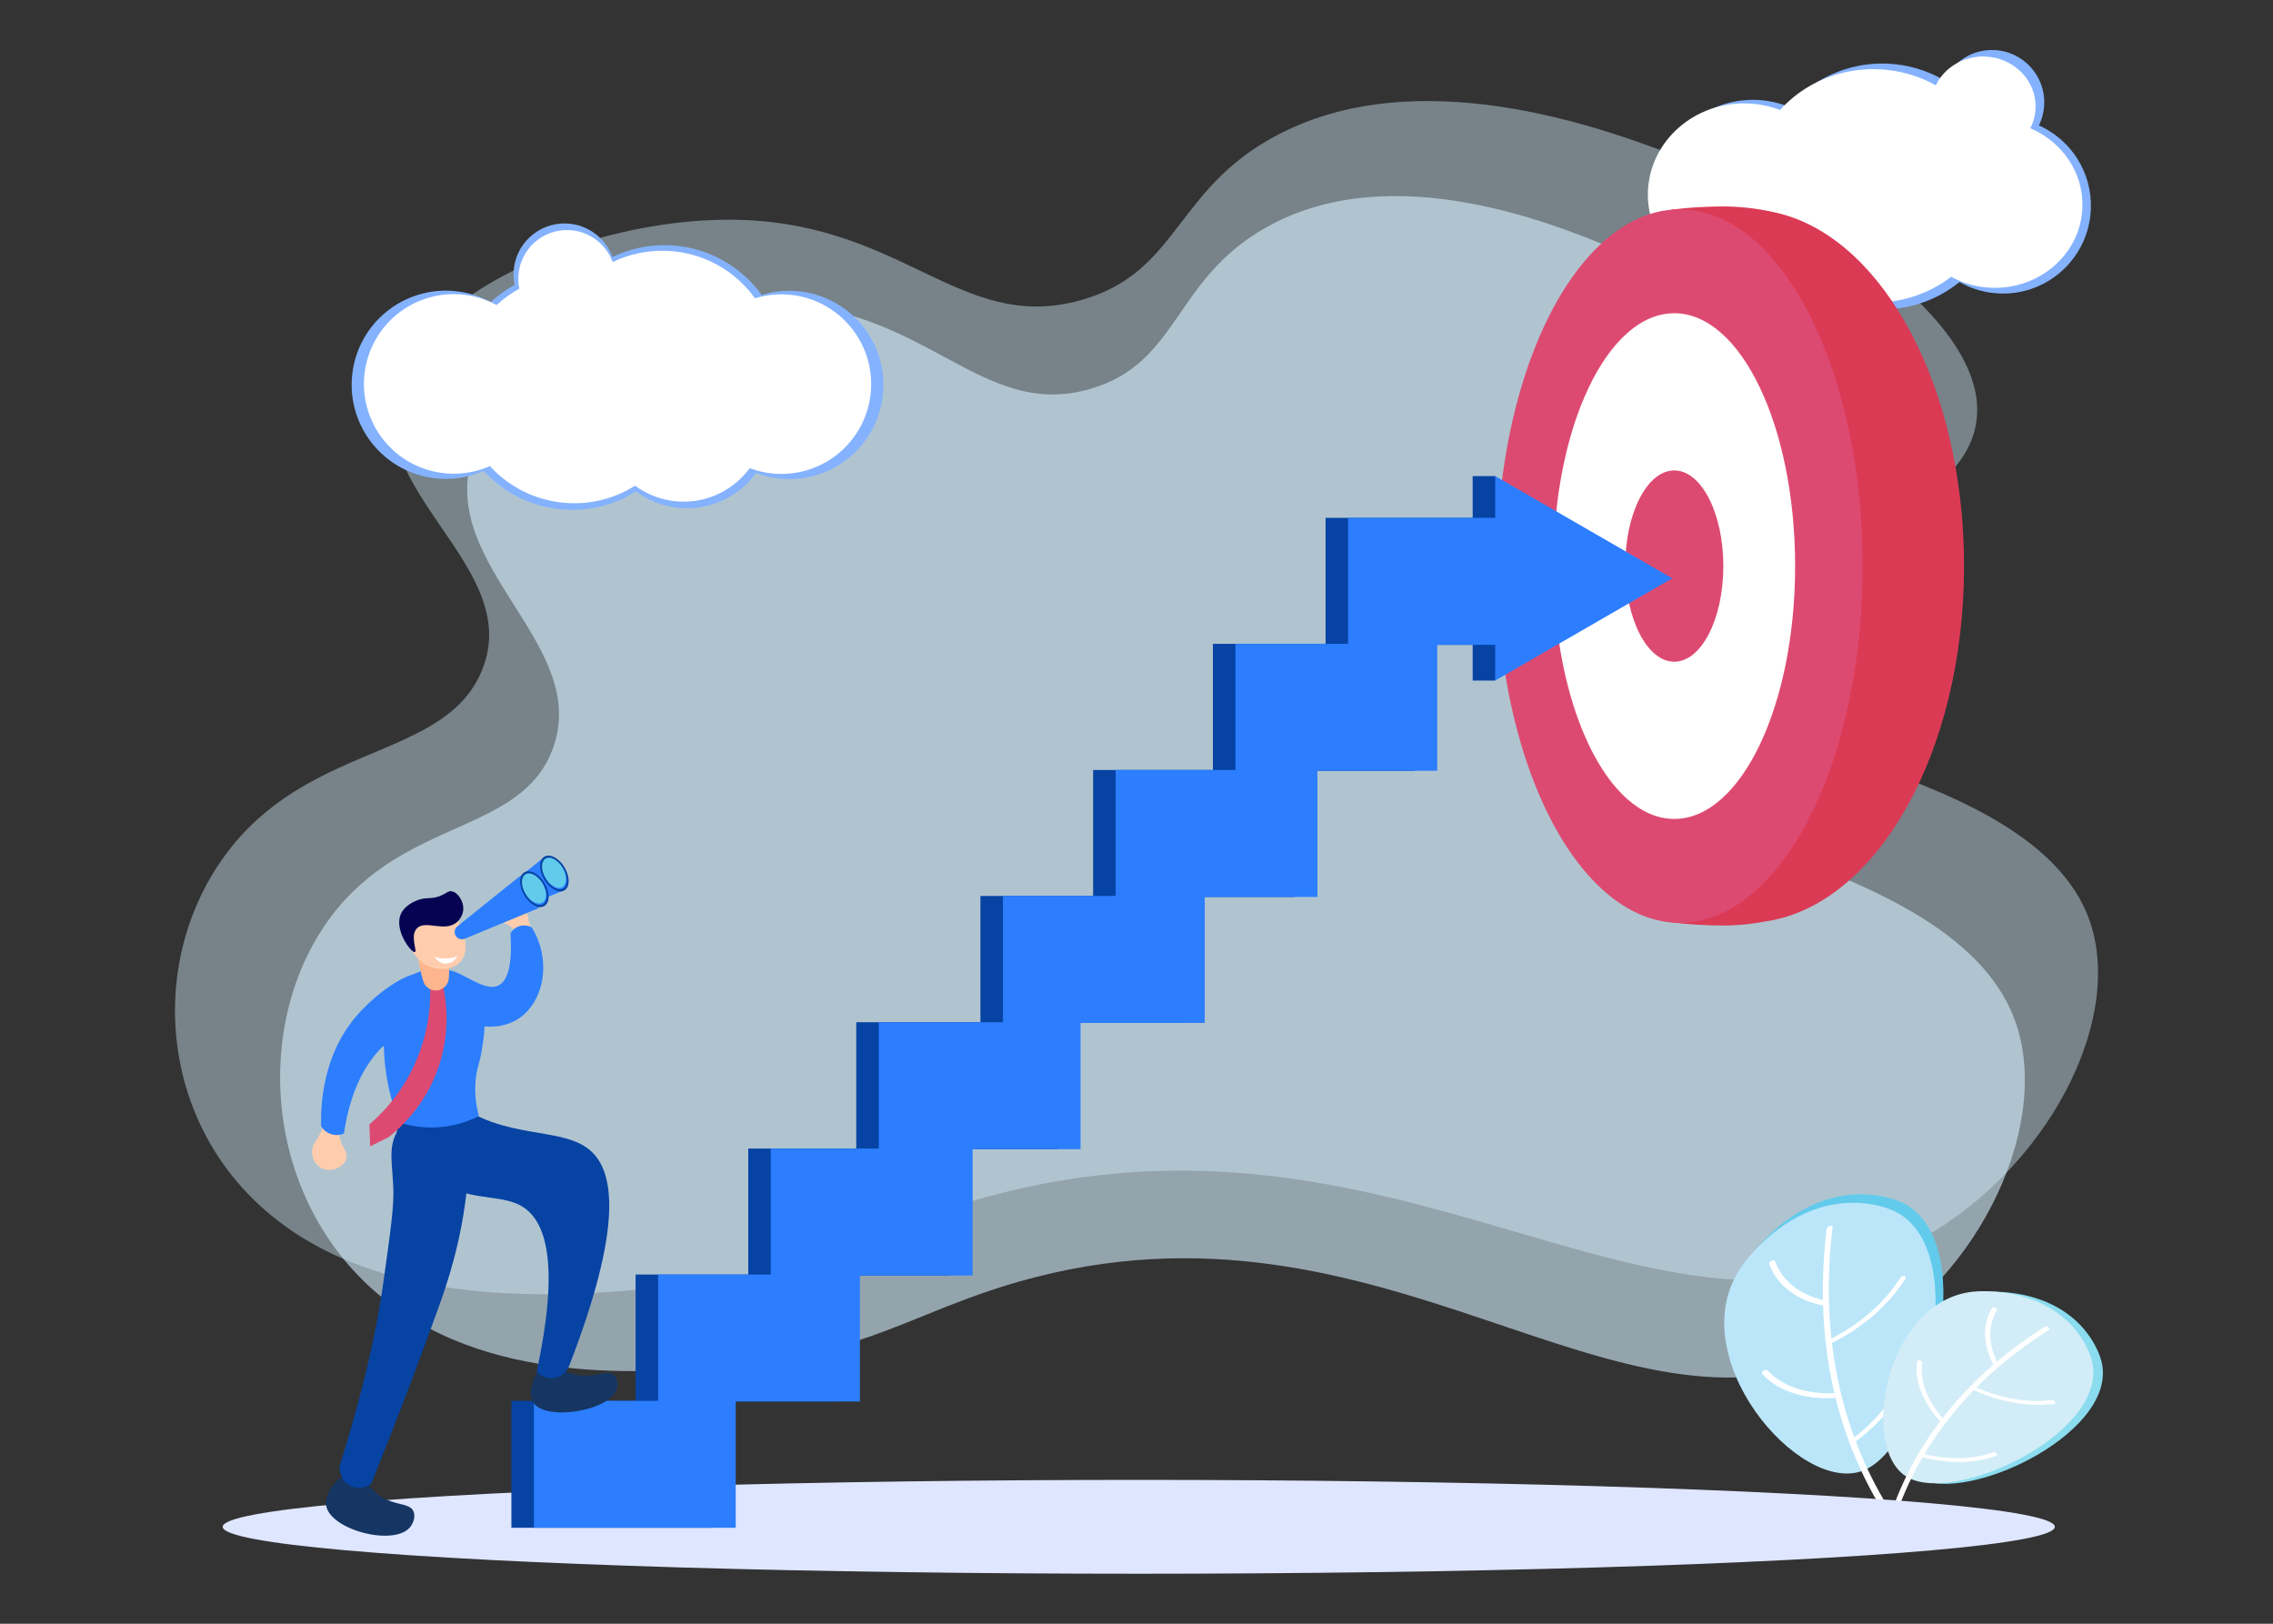
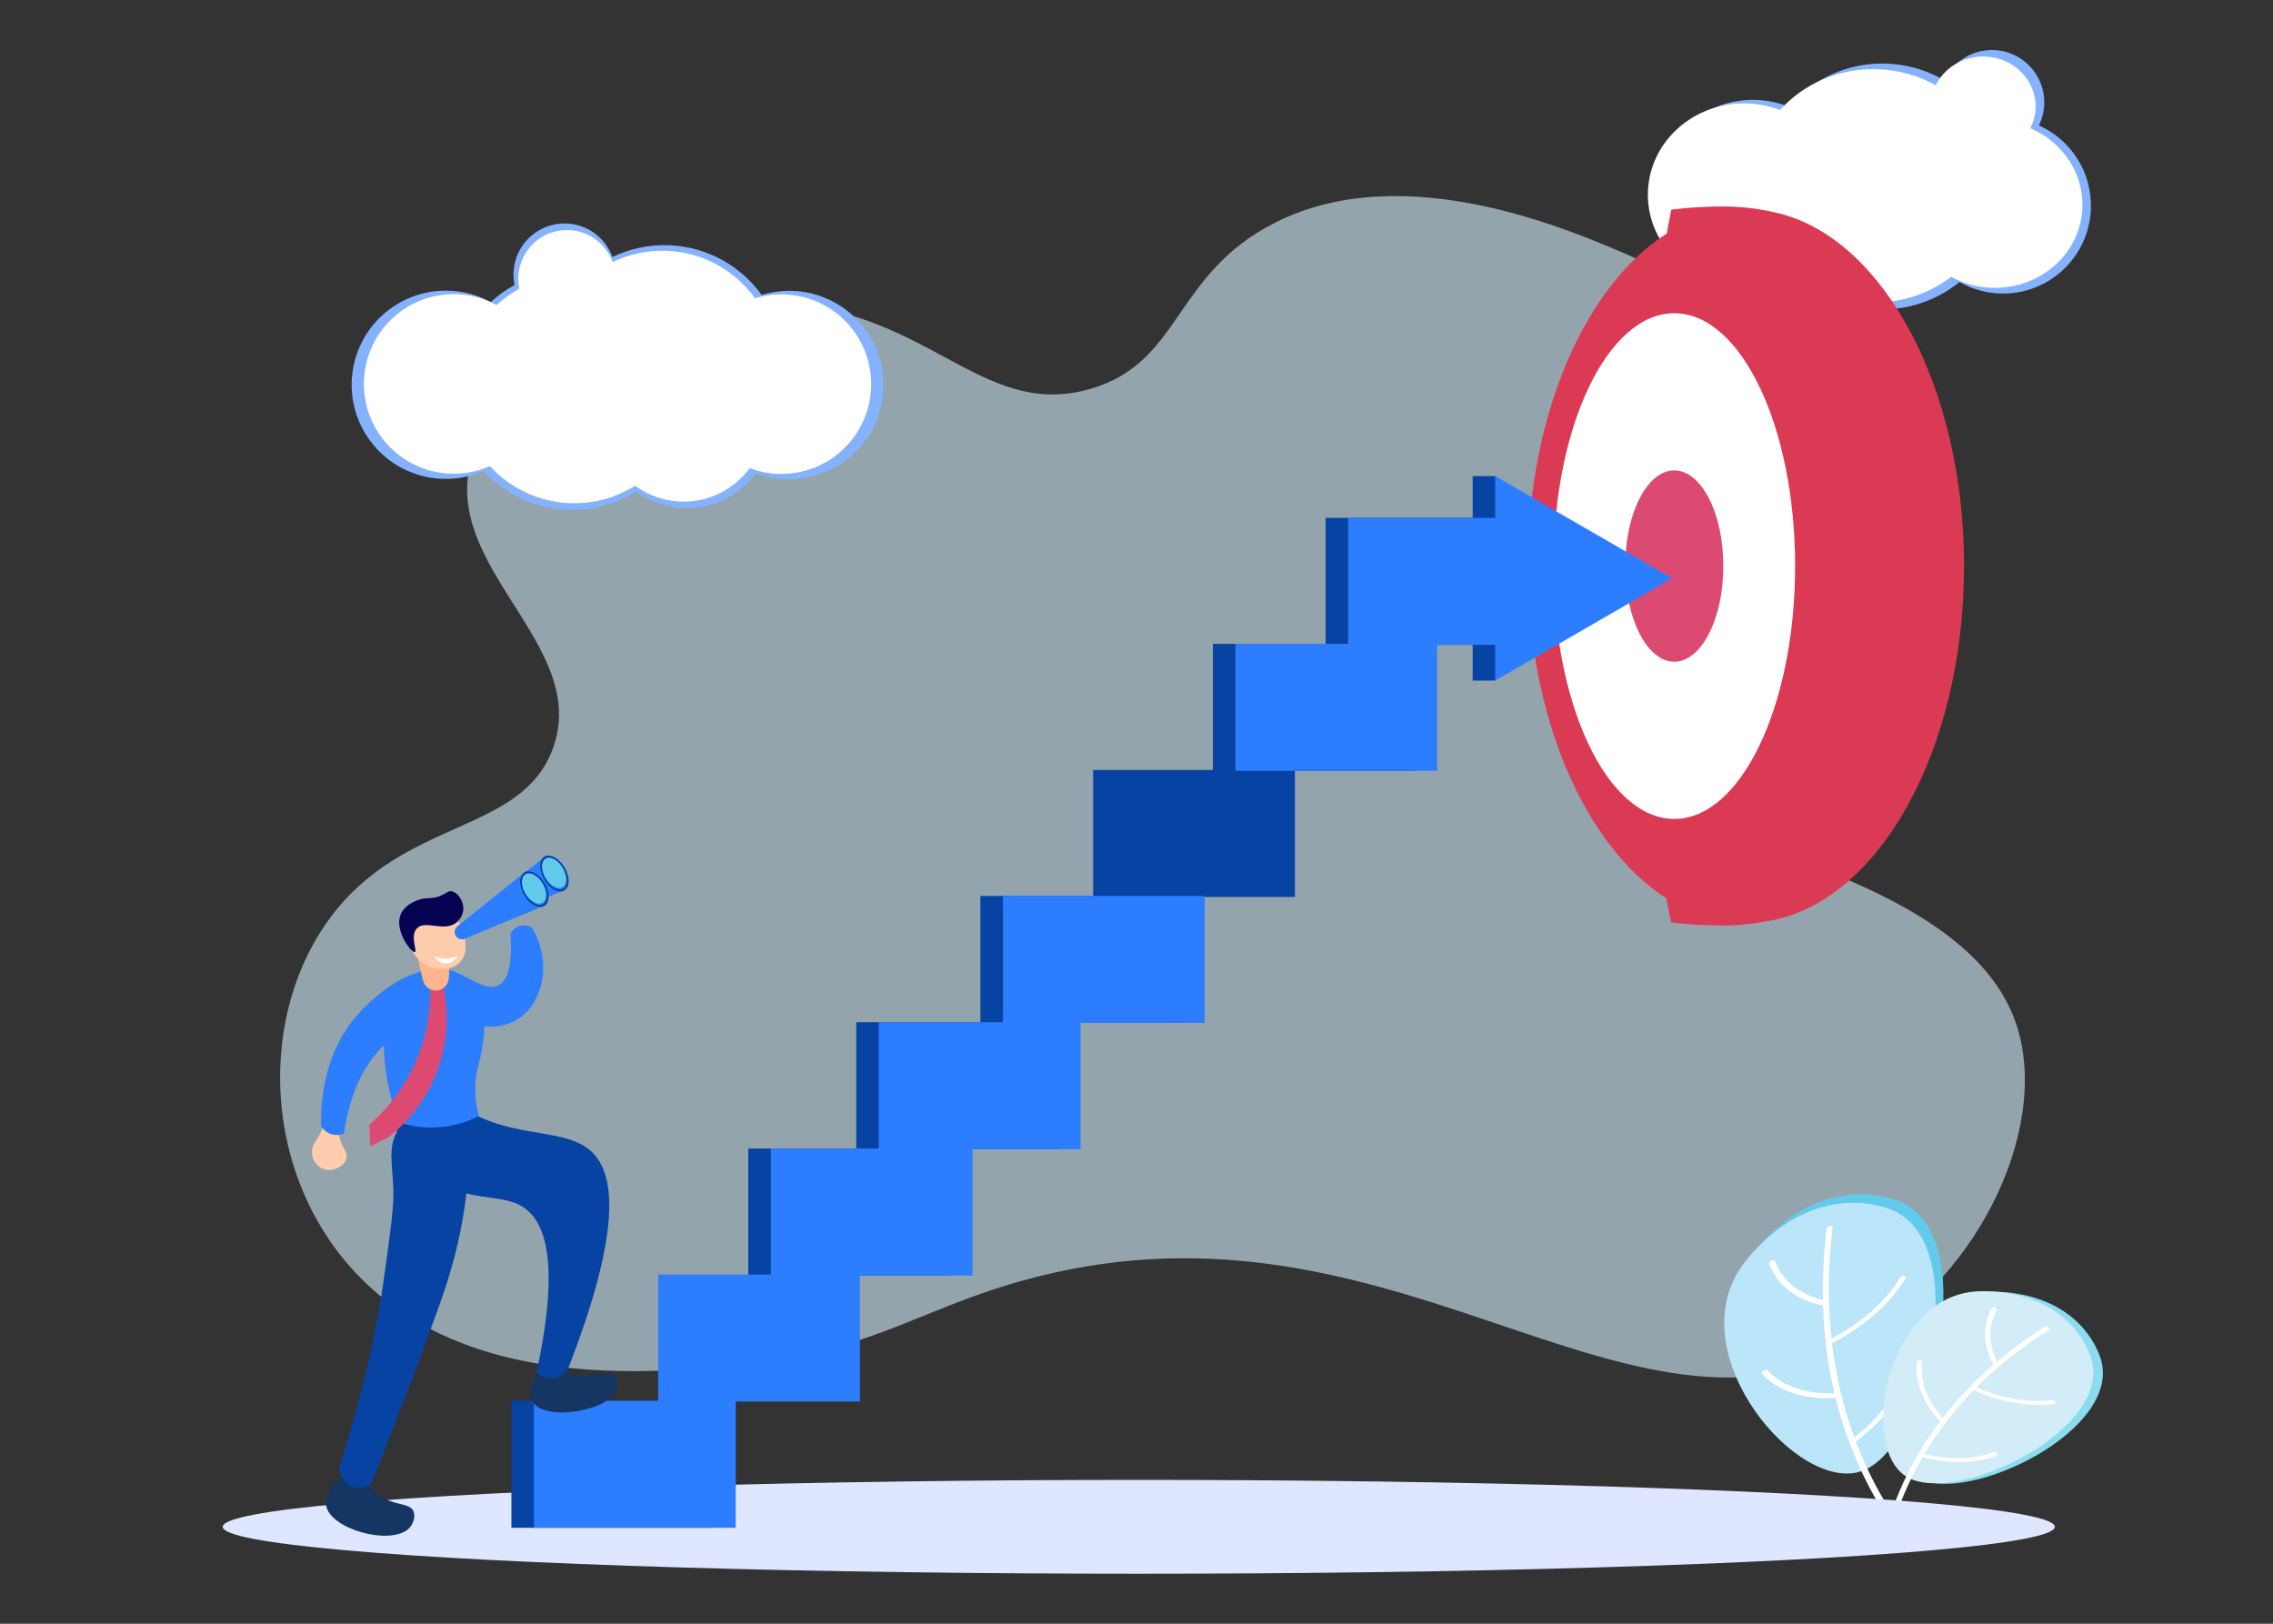
<svg xmlns="http://www.w3.org/2000/svg" enable-background="new 0 0 2800 2000" height="2000" id="Illustration" version="1.1" viewBox="0 0 2800 2000" width="2800" x="0" y="0">
  <rect x="0" y="0" width="2800" height="2000" fill="#333333" stroke="none" />
  <rect clip-rule="evenodd" display="none" fill="#fff" fill-rule="evenodd" height="2000" width="2000" x="400" />
  <path d="M707.58,1359.79c19.22,29.67,207.5,255.11,359.27,257.85c136.87,2.47,181.26-195.94,325.02-181.25  c107.05,10.94,120.67,124.87,244.7,164.42c121.91,38.87,283.1-8.02,364.25-95.77c422.15-456.43,199.57-1136.24-156.86-1327.9  c-160.95-86.55-258.86,152.78-596.89,109.99c-203.27-25.73-165.41-147.52-340.55-66.72C703.32,314.16,374.55,845.69,707.58,1359.79z" display="none" fill="#d5f0ff" opacity=".5" />
  <g>
    <g>
      <g>
-         <path d="M593.55,826.07c-44.36,107.12-202.97,88.6-306.19,214.42c-107.22,130.69-96.98,340.21,48.69,458.17     c147.82,119.69,376.05,97.31,487.34,86.39c182.88-17.94,247.82-71.15,390.81-110.43c500.55-137.52,806.31,211.92,1123.24,66.23     c172.45-79.28,280.71-274.29,237.48-404.43c-73.99-222.75-605.59-227.65-590.38-343.22c12.79-97.12,389.78-106,444.65-252.66     c49.19-131.48-194.01-284.25-361.18-347.21c-77.05-29.02-302.76-117.54-481.15-33.67c-141.14,66.36-130.22,175.23-255.7,210.13     c-151.28,42.07-220.15-101.44-438.98-99.15C730.93,272.32,531,352.72,490.21,468.6C442.26,604.83,647.05,696.88,593.55,826.07z" fill="#d5f0ff" opacity=".42" />
        <path d="M681.18,921.63c-38.47,106.06-182.73,84.95-274.32,208.67c-95.13,128.51-82.34,337.57,51.84,457.6     c136.16,121.8,342.92,103.29,443.74,94.26c165.68-14.83,223.73-66.8,352.85-103.58c451.99-128.75,735.33,224.74,1020.54,84.78     c155.19-76.16,250.19-268.78,208.78-399.24c-70.87-223.32-553.43-237.07-541.55-352.04c9.98-96.61,351.99-99.17,399.34-244.47     c42.45-130.27-180.83-286.63-333.59-352.19c-70.41-30.22-276.74-122.24-437.25-41.6c-126.99,63.8-115.26,172.53-228.56,205.23     c-136.6,39.42-201.5-104.81-400.06-106.18c-146.31-1.01-326.41,75.8-361.5,190.65C540.18,698.53,727.58,793.73,681.18,921.63z" fill="#d5f0ff" opacity=".6" />
      </g>
      <g>
        <g>
          <path d="M2304.89,1800.78c78.2-30.93,137.92-283.27,32.12-322.12c-6.89-2.53-45.43-16.68-94.15,1.36      c-52.5,19.44-84.02,64.1-87.64,69.22C2078.27,1658.27,2226.11,1831.94,2304.89,1800.78z" fill="#62cbec" />
          <path d="M2295.26,1811.28c78.2-30.93,137.92-283.27,32.12-322.12c-6.89-2.53-45.43-16.68-94.15,1.36      c-52.5,19.43-84.02,64.1-87.64,69.22C2068.64,1668.77,2216.48,1842.44,2295.26,1811.28z" fill="#bbe6f9" />
          <g>
            <g>
              <path d="M2332.95,1875.11c0.04-0.03,0.09-0.05,0.13-0.08c1.87-1.14,2.74-3.05,1.94-4.25        c-37.17-55.98-62.06-118.87-73.99-186.92c-9.54-54.42-10.74-112.18-3.57-171.68c0.19-1.61-1.29-2.56-3.32-2.14        c-2.03,0.43-3.83,2.07-4.02,3.68c-7.22,59.94-6.01,118.12,3.6,172.93c12.01,68.55,37.09,131.9,74.52,188.28        C2329.02,1876.1,2331.11,1876.18,2332.95,1875.11z" fill="#fff" />
            </g>
            <g>
              <path d="M2249.21,1607.36c0.72-0.41,1.35-0.98,1.8-1.64c1.09-1.63,0.57-3.22-1.15-3.57        c-15.89-3.17-29.5-9.11-40.44-17.67c-10.6-8.29-18.25-18.7-22.74-30.92c-0.5-1.37-2.51-1.71-4.49-0.77        c-1.97,0.94-3.17,2.82-2.67,4.18c4.71,12.84,12.75,23.78,23.89,32.49c11.5,8.99,25.8,15.24,42.5,18.57        C2246.94,1608.25,2248.16,1607.96,2249.21,1607.36z" fill="#fff" />
            </g>
            <g>
              <path d="M2261.25,1721.25c1.02-0.59,1.86-1.47,2.2-2.42c0.6-1.66-0.49-2.93-2.44-2.84        c-17.95,0.83-34.41-1.26-48.94-6.24c-14.08-4.82-25.73-12.14-34.64-21.75c-1-1.08-3.24-0.93-5.02,0.34        c-1.78,1.27-2.41,3.16-1.41,4.24c9.36,10.11,21.61,17.8,36.41,22.86c15.27,5.23,32.57,7.43,51.43,6.55        C2259.66,1721.95,2260.5,1721.68,2261.25,1721.25z" fill="#fff" />
            </g>
            <g>
              <path d="M2270.06,1647.07c14.39-8.3,27.78-17.93,39.94-28.75c14.97-13.32,27.44-27.86,37.05-43.23        c1.02-1.64,0.43-3.19-1.34-3.48c-1.76-0.28-4.02,0.81-5.05,2.45c-9.15,14.62-21.01,28.46-35.25,41.13        c-14.7,13.08-31.3,24.34-49.33,33.49c-1.96,1-3.08,2.88-2.5,4.21c0.57,1.33,2.62,1.61,4.58,0.62        C2262.2,1651.47,2266.17,1649.32,2270.06,1647.07z" fill="#fff" />
            </g>
            <g>
              <path d="M2283.06,1777.8c0.19-0.11,0.37-0.23,0.55-0.35c17.04-12.45,31.77-26.55,43.79-41.9        c11.65-14.88,20.25-30.31,25.57-45.87c0.57-1.66-0.56-2.9-2.52-2.78c-1.96,0.12-4,1.56-4.57,3.22        c-5.06,14.8-13.25,29.49-24.33,43.65c-11.44,14.61-25.46,28.03-41.67,39.87c-1.76,1.29-2.35,3.18-1.32,4.23        C2279.48,1778.81,2281.4,1778.75,2283.06,1777.8z" fill="#fff" />
            </g>
          </g>
        </g>
        <g>
          <path d="M2361.78,1820.42c61.09,34.41,255.9-59.4,225.51-148.33c-1.98-5.79-13.05-38.18-50.31-60.27      c-40.16-23.8-85.63-20.77-90.85-20.42C2335.1,1598.8,2300.23,1785.75,2361.78,1820.42z" fill="#8bdcef" />
          <path d="M2349.92,1819.69c61.09,34.41,255.9-59.4,225.51-148.33c-1.98-5.79-13.05-38.18-50.31-60.27      c-40.16-23.8-85.63-20.77-90.85-20.42C2323.24,1598.08,2288.37,1785.02,2349.92,1819.69z" fill="#d2edf7" />
          <g>
            <g>
              <path d="M2328.36,1877.62c0.04,0.02,0.08,0.03,0.12,0.04c1.72,0.61,3.42,0.18,3.78-0.97        c16.74-53.46,44.41-102.61,82.23-146.07c30.24-34.75,67.02-65.86,109.33-92.46c1.14-0.72,0.98-2.18-0.36-3.27        c-1.34-1.09-3.35-1.39-4.5-0.67c-42.61,26.79-79.66,58.12-110.12,93.13c-38.1,43.78-65.96,93.28-82.83,147.13        C2325.66,1875.59,2326.7,1876.98,2328.36,1877.62z" fill="#fff" />
            </g>
            <g>
              <path d="M2457.83,1682.79c0.64,0.25,1.34,0.36,2,0.3c1.62-0.15,2.39-1.32,1.7-2.62        c-6.29-11.96-9.58-23.89-9.79-35.47c-0.2-11.22,2.53-21.64,8.09-30.96c0.62-1.04-0.21-2.53-1.86-3.31        c-1.64-0.78-3.49-0.57-4.11,0.47c-5.85,9.79-8.71,20.74-8.5,32.54c0.21,12.17,3.67,24.71,10.28,37.28        C2456.06,1681.79,2456.89,1682.43,2457.83,1682.79z" fill="#fff" />
            </g>
            <g>
              <path d="M2390.38,1750.39c0.92,0.35,1.92,0.43,2.73,0.15c1.39-0.48,1.64-1.85,0.56-3.07        c-9.96-11.19-17.25-22.95-21.66-34.97c-4.27-11.65-5.65-23.04-4.1-33.86c0.17-1.21-1.1-2.59-2.86-3.07        c-1.75-0.49-3.32,0.1-3.49,1.31c-1.63,11.37-0.18,23.34,4.31,35.58c4.63,12.63,12.29,25,22.76,36.76        C2389.09,1749.73,2389.71,1750.13,2390.38,1750.39z" fill="#fff" />
            </g>
            <g>
              <path d="M2443.05,1717.15c12.93,4.96,26.2,8.58,39.59,10.77c16.49,2.71,32.45,3.14,47.45,1.3        c1.6-0.2,2.29-1.4,1.55-2.69c-0.74-1.29-2.64-2.18-4.24-1.98c-14.27,1.75-29.47,1.34-45.15-1.24        c-16.19-2.66-32.2-7.49-47.59-14.37c-1.67-0.74-3.48-0.48-4.04,0.59c-0.56,1.07,0.33,2.54,2,3.29        C2436.07,1714.37,2439.55,1715.81,2443.05,1717.15z" fill="#fff" />
            </g>
            <g>
              <path d="M2365.2,1794.21c0.17,0.06,0.34,0.12,0.52,0.17c17.01,4.5,33.88,6.64,50.14,6.36        c15.75-0.27,30.27-2.8,43.14-7.52c1.37-0.5,1.59-1.89,0.48-3.09c-1.11-1.2-3.11-1.77-4.49-1.27        c-12.25,4.49-26.06,6.9-41.05,7.16c-15.47,0.26-31.52-1.78-47.71-6.06c-1.76-0.46-3.29,0.15-3.44,1.37        C2362.67,1792.42,2363.71,1793.64,2365.2,1794.21z" fill="#fff" />
            </g>
          </g>
        </g>
      </g>
      <g>
        <path d="M977.53,358.36c-13.67-0.62-26.9,1.17-39.27,4.97C912.8,327.99,872,304.22,825.11,302.1     c-25.29-1.14-49.38,4.16-70.69,14.44c-8.43-23.11-30.09-40.06-56.19-41.24c-34.65-1.56-64,25.26-65.57,59.91     c-0.24,5.4,0.21,10.67,1.27,15.72c-10.62,5.82-20.5,12.93-29.39,21.15c-11.37-6.19-23.98-10.57-37.5-12.68     c-63.26-9.89-122.56,33.37-132.46,96.63c-9.89,63.26,33.37,122.56,96.63,132.46c22.79,3.56,45.06,0.23,64.7-8.45     c21.83,23.89,51.62,40.8,86.08,46.19c36.68,5.74,72.31-2.57,101.43-20.91c13.25,9.81,29,16.65,46.41,19.37     c40.38,6.31,78.98-11.16,101.55-42.01c11.15,4.2,23.14,6.76,35.7,7.33c63.96,2.88,118.15-46.63,121.04-110.59     C1091.01,415.44,1041.5,361.25,977.53,358.36z" fill="#84b2fe" />
        <path d="M967.54,362.66c-13.04-0.59-25.66,1.11-37.46,4.74c-24.29-33.71-63.2-56.39-107.94-58.41     c-24.13-1.09-47.11,3.97-67.43,13.78c-8.04-22.04-28.7-38.22-53.6-39.34c-33.05-1.49-61.05,24.1-62.54,57.15     c-0.23,5.15,0.2,10.18,1.21,15c-10.13,5.56-19.55,12.33-28.03,20.17c-10.85-5.9-22.87-10.08-35.77-12.1     c-60.34-9.44-116.91,31.83-126.35,92.17c-9.44,60.34,31.83,116.91,92.17,126.35c21.74,3.4,42.99,0.22,61.72-8.06     c20.82,22.79,49.24,38.92,82.11,44.06c34.99,5.47,68.97-2.45,96.75-19.95c12.64,9.35,27.66,15.88,44.27,18.48     c38.51,6.02,75.34-10.64,96.87-40.07c10.64,4.01,22.08,6.45,34.05,6.99c61.02,2.75,112.71-44.48,115.46-105.5     C1075.79,417.11,1028.55,365.41,967.54,362.66z" fill="#fff" />
      </g>
      <g>
        <path d="M2163.67,123.06c14.03,0.52,27.4,3.46,39.73,8.38c29.01-33.99,72.71-54.86,120.83-53.08     c25.95,0.96,50.13,8.4,71.05,20.71c10.56-22.92,34.13-38.43,60.92-37.43c35.55,1.32,63.31,31.21,61.99,66.76     c-0.35,9.36-2.67,18.17-6.56,26.06c39.11,17.5,65.69,57.43,64,102.87c-2.21,59.75-52.45,106.4-112.2,104.19     c-18.07-0.67-34.94-5.74-49.62-14.12c-27.45,22.21-62.74,34.97-100.79,33.56c-35.75-1.32-68.14-14.95-93.27-36.65     c-18.95,11.22-41.24,17.31-64.88,16.43c-65.63-2.43-116.87-57.61-114.44-123.24C2042.86,171.86,2098.03,120.63,2163.67,123.06z" fill="#84b2fe" />
        <path d="M2153.04,127.42c14.03,0.52,27.4,3.33,39.74,8.04c28.94-32.23,72.6-51.97,120.72-50.19     c25.95,0.96,50.14,8.08,71.08,19.8c10.52-21.74,34.05-36.43,60.84-35.44c35.55,1.32,63.36,29.76,62.11,63.52     c-0.33,8.88-2.64,17.25-6.51,24.74c39.14,16.69,65.79,54.67,64.19,97.82c-2.1,56.75-52.25,100.96-112,98.74     c-18.07-0.67-34.94-5.51-49.64-13.51c-27.4,21.04-62.67,33.1-100.72,31.69c-35.75-1.32-68.17-14.33-93.33-34.98     c-18.93,10.62-41.2,16.36-64.85,15.49c-65.63-2.43-116.97-54.93-114.66-117.27C2032.33,173.55,2087.41,124.99,2153.04,127.42z" fill="#fff" />
      </g>
      <g>
        <path d="M1882.06,697.25c0-186.37,70.94-345.64,171.06-409.54c1.88-9.82,3.77-19.65,5.65-29.47     c8.93-1.12,21.67-2.46,37.05-3.19c16.39-0.78,34.39-1.57,57.3,0.94c8.87,0.97,20.83,2.7,34.89,5.99c0.55,0.13,1.1,0.26,1.65,0.39     c0.08,0.02,0.17,0.04,0.25,0.06c0.86,0.21,1.72,0.42,2.58,0.64c0.11,0.03,0.21,0.05,0.32,0.08c0,0,0,0,0,0.01     c128.41,33.03,226.62,214.8,226.62,434.09c0,228.78-106.89,416.73-243.45,437.54c-9.05,1.74-16.91,2.81-23.2,3.5     c-22.91,2.51-40.91,1.72-57.3,0.94c-15.38-0.74-28.12-2.08-37.05-3.19c-1.88-9.82-3.77-19.64-5.65-29.46     C1952.84,1042.54,1882.06,883.41,1882.06,697.25z" fill="#db3a55" />
-         <ellipse cx="2069.05" cy="697.25" fill="#dd4a71" rx="225.41" ry="439.46" />
        <ellipse cx="2062.47" cy="697.25" fill="#fff" rx="148.85" ry="311.44" />
        <ellipse cx="2062.47" cy="697.25" fill="#dd4a71" rx="60.43" ry="117.81" />
      </g>
      <ellipse cx="1402.79" cy="1880.61" fill="#dfe6ff" rx="1128.48" ry="57.8" />
      <g>
        <g>
          <rect fill="#0643a3" height="156.38" width="248.57" x="629.97" y="1725.42" />
-           <rect fill="#0643a3" height="156.38" width="248.57" x="782.94" y="1569.88" />
          <rect fill="#0643a3" height="156.38" width="248.57" x="921.75" y="1414.71" />
          <rect fill="#0643a3" height="156.38" width="248.57" x="1054.76" y="1259.11" />
          <rect fill="#0643a3" height="156.38" width="248.57" x="1207.74" y="1103.58" />
          <rect fill="#0643a3" height="156.38" width="248.57" x="1346.55" y="948.41" />
          <rect fill="#0643a3" height="156.38" width="248.57" x="1494.12" y="793.04" />
          <rect fill="#0643a3" height="156.38" width="248.57" x="1632.93" y="637.87" />
          <polygon fill="#0643a3" points="2032.22 712.33 1814.11 838.26 1814.11 586.41" />
        </g>
        <rect fill="#2c7efe" height="156.38" width="248.57" x="657.73" y="1725.42" />
        <rect fill="#2c7efe" height="156.38" width="248.57" x="810.71" y="1569.88" />
        <rect fill="#2c7efe" height="156.38" width="248.57" x="949.51" y="1414.71" />
        <rect fill="#2c7efe" height="156.38" width="248.57" x="1082.52" y="1259.11" />
        <rect fill="#2c7efe" height="156.38" width="248.57" x="1235.5" y="1103.58" />
-         <rect fill="#2c7efe" height="156.38" width="248.57" x="1374.31" y="948.41" />
        <rect fill="#2c7efe" height="156.38" width="248.57" x="1521.88" y="793.04" />
        <rect fill="#2c7efe" height="156.38" width="248.57" x="1660.69" y="637.87" />
        <path d="M1841.87,586.41c-9.25,0-18.51,0-27.76,0c24.69,29.86,38.77,43.65,42.24,41.36     C1859.33,625.81,1854.5,612.02,1841.87,586.41z" fill="#0643a3" />
        <path d="M1841.87,838.26c-9.25,0-18.51,0-27.76,0c11.84-9.89,23.67-19.77,35.51-29.66     C1847.04,818.49,1844.45,828.37,1841.87,838.26z" fill="#0643a3" />
        <polygon fill="#2c7efe" points="2059.98 712.33 1841.87 838.26 1841.87 586.41" />
      </g>
      <g>
-         <path d="M658.74,1153.27c1.1-4.11-3.03-5.72-6.36-15.29c-1.45-4.17-2.08-7.81-2.74-11.69     c-1.38-8.09-0.56-9.36-2.12-13.15c-0.67-1.62-2.93-6.53-8.14-9.92c-5.4-3.51-13.06-4.8-19.66-1.97     c-9.64,4.13-15.05,16.19-12.5,24.5c3.36,10.92,17.91,7.36,29.59,23.4c4.23,5.81,5.65,10.91,10.42,11.67     C651.82,1161.54,657.52,1157.83,658.74,1153.27z" fill="#ffcdad" />
        <path d="M628.84,1149.72c2.81,43.9-5.27,59.46-14.98,64.12c-21.19,10.17-54.76-29.27-73.19-16.86     c-7.89,5.31-9.7,17.9-7.7,26.48c6.7,28.8,66.23,55.44,104.16,32.31c31.51-19.22,44.06-70.35,17.96-113.52     c-1.09-0.57-8.53-4.34-16.75-0.96C632.57,1143.65,629.73,1148.16,628.84,1149.72z" fill="#2c7efe" />
        <path d="M706.47,1692.56c24.94,6.59,42.15-7.26,50.74,2.15c3.93,4.3,4.04,11.25,2.81,15.73     c-7.55,27.5-87.67,40.49-103.02,17.31c-9.38-14.17,3.6-44.6,18.99-47.97C685.65,1677.67,688.65,1687.85,706.47,1692.56z" fill="#153663" />
        <path d="M463.17,1838.86c20.57,17.52,42.64,10.57,46.67,23.99c1.84,6.14-1.03,13.38-4.09,17.49     c-18.86,25.23-99.56,4.3-104.04-26.28c-2.73-18.69,22.46-44.62,38.35-41.5C450.02,1814.52,448.47,1826.34,463.17,1838.86z" fill="#153663" />
        <path d="M489.58,1402.02c1.2,7.63,5.7,24.2,34.38,44.61c52.48,37.36,92.85,21.29,121.48,40.87     c24.99,17.1,45.31,64.3,15.67,202.13c0.89,0.97,8.36,8.89,19.73,7.95c8.85-0.74,16.65-6.55,20.2-15.02     c67.66-174.8,55.06-240.3,26.14-265.46c-35.22-30.64-106.42-11.71-169.17-61.31c-6.44-5.09-20.31-16.85-35.33-13.78     C502.39,1346.17,485.53,1376.28,489.58,1402.02z" fill="#0643a3" />
        <path d="M488.92,1394.22c-10.73,20.15-5.74,37.17-4.4,69.46c0.91,21.93-3.48,53.19-12.25,115.69     c-12.55,89.43-39.11,179.6-54.17,227.15c0.02,1.61,0.39,14.91,10.74,22.02c8.05,5.53,19.02,5.18,28.39-0.85     c32.9-81.26,60.28-154.07,82.63-216.22c10.17-28.27,29.18-82.21,35.86-153.04c4.4-46.67,8.01-89.87-13.69-101.37     C541.59,1346.22,503.82,1366.24,488.92,1394.22z" fill="#0643a3" />
        <path d="M523.18,1193.72" fill="#66f" />
        <path d="M571.31,1204.39c16.19,11.96,20.65,28.89,23.03,37.93c4.52,17.17,2.23,31.65-0.75,50.45     c-2.84,17.92-5.61,20.62-7.29,34.22c-2.49,20.11,0.74,36.91,3.69,47.64c-10.07,5.15-28.09,12.7-51.77,13.98     c-20.11,1.09-36.38-2.78-46.53-6.05c-16.75-43.57-19.2-79.83-18.89-102.21c0.53-39.18,9.76-54.1,15.43-61.4     c3.71-4.78,16.96-21.83,40.63-25.16C532.26,1193.31,552.83,1190.74,571.31,1204.39z" fill="#2c7efe" />
        <path d="M402.3,1372.66c-3.57,2.62-1.27,6.62-4.81,16.57c-1.54,4.34-3.41,7.7-5.4,11.28     c-4.16,7.47-5.65,7.97-6.86,12.07c-0.52,1.75-1.88,7.21,0.14,13.37c2.1,6.38,7.48,12.42,14.68,14.43     c10.52,2.93,22.79-3.33,26.13-11.74c4.4-11.06-9.74-17.66-8.76-38.31c0.35-7.48,2.53-12.55-0.85-16.28     C413.31,1370.46,406.26,1369.76,402.3,1372.66z" fill="#ffcdad" />
        <path d="M543.3,1224.51c-1.15,24.84-37.03,35.89-63.24,56.98c-22.38,18.01-46.78,50.64-56.44,114.76     c-1.64,0.7-7.93,3.14-15.5,0.78c-7.92-2.47-11.73-8.5-12.61-9.96c-0.61-30.68,3.43-88.48,43.12-135.12     c24.58-28.88,72.09-64.37,93.66-51.17C540,1205.49,543.7,1215.99,543.3,1224.51z" fill="#2c7efe" />
        <path d="M545.47,1213.07c3.73,16.38,10.26,55.29-5.09,100.72c-16.53,48.91-48.8,76.86-61.93,87.08     c-7.51,3.7-15.02,7.4-22.52,11.11c-0.29-8.99-0.59-17.98-0.88-26.96c14.48-12.45,38.32-36.25,55.4-73.43     c20.2-43.99,20.41-83.78,19.18-103.52C534.91,1209.73,540.19,1211.4,545.47,1213.07z" fill="#dd4a71" />
        <g>
          <path d="M549.44,1175.02c4.47,11.77,4.23,22.41,3.52,28.81c-0.1,8.05-5.96,14.84-13.61,16.05      c-8.18,1.3-16.32-4.11-18.34-12.51c-2.61-9.23-5.03-19.93-6.68-31.92c-1.92-13.92-2.38-26.51-2.15-37.27      C516.92,1140.11,539.96,1150.03,549.44,1175.02z" fill="#fcb58d" />
          <g>
            <path d="M554.61,1121.82c5.91,3.73,8.48,9.13,11.26,14.97c2.38,5,15.63,32.85,0.9,48.28       c-10.2,10.69-28.96,10.33-41.45,3.81c-18.66-9.74-29.81-36.62-18.02-54.99C517.32,1118.31,541.01,1113.24,554.61,1121.82z" fill="#ffcdad" />
            <path d="M562.95,1135.78c0.49-0.42,6.93-6.1,7.71-14.88c0.95-10.7-6.84-22.31-14.87-23.15       c-4.05-0.43-5.14,2.21-12.43,5.31c-10.71,4.56-16.31,2.26-25.07,4.44c-1.7,0.42-17.55,4.9-23.81,16.9       c-10.53,20.18,12.37,49.67,16.6,48.25c3.27-1.1-6.35-20.12,2.54-29.24C524.15,1132.63,547.66,1148.88,562.95,1135.78z" fill="#060352" />
            <path d="M563.47,1177.52c-3.31,1.49-8.89,3.41-16.04,3.21c-5.15-0.14-9.44-1.34-12.46-2.47       c0.74,1.17,4.66,7.1,11.47,8.43C553.1,1187.99,559.85,1184.38,563.47,1177.52z" fill="#fff" />
          </g>
        </g>
        <g>
          <g>
            <path d="M671.64,1054.71l-86.51,69.43c-0.4,1.42-1.34,5.53,0.93,9.27c2.2,3.63,6.13,4.76,7.58,5.09       c34.16-14.16,68.32-28.31,102.47-42.47L671.64,1054.71z" fill="#2c7efe" />
            <path d="M670.66,1055.16c-6.93,4.1-7.04,16.72-0.25,28.18c6.79,11.46,17.9,17.43,24.83,13.33       c6.93-4.1,7.04-16.72,0.25-28.18C688.7,1057.03,677.59,1051.06,670.66,1055.16z" fill="#0643a3" />
            <g>
              <path d="M673.12,1059.32c-5.83,3.45-5.93,14.08-0.21,23.74c5.72,9.66,15.08,14.68,20.92,11.23        c5.83-3.45,5.93-14.08,0.21-23.74C688.32,1060.89,678.95,1055.86,673.12,1059.32z" fill="#2c7efe" />
              <path d="M672.08,1057.55c-5.83,3.45-5.93,14.08-0.21,23.74c5.72,9.66,15.08,14.68,20.92,11.23        c5.83-3.45,5.93-14.08,0.21-23.74C687.27,1059.13,677.91,1054.1,672.08,1057.55z" fill="#62cbec" />
            </g>
          </g>
          <path d="M638.68,1080.59l-75.15,60.31c-3.4,2.73-4.49,7.51-2.42,11.35c0.08,0.14,0.16,0.28,0.24,0.42      c0.08,0.13,0.16,0.26,0.24,0.38c2.39,3.56,7.05,4.83,11.01,3.19c29.67-12.3,59.35-24.6,89.02-36.89      c5.16-2.14,7.23-8.35,4.38-13.15l-13.69-23.12C649.48,1078.27,643.04,1077.1,638.68,1080.59z" fill="#2c7efe" />
          <path d="M645.96,1074.43c-6.93,4.1-7.04,16.72-0.25,28.18c6.79,11.46,17.9,17.43,24.83,13.33      c6.93-4.1,7.04-16.72,0.25-28.18C664,1076.3,652.88,1070.33,645.96,1074.43z" fill="#0643a3" />
          <g>
            <path d="M648.42,1078.58c-5.83,3.45-5.93,14.08-0.21,23.74c5.72,9.66,15.08,14.68,20.92,11.23       c5.83-3.45,5.93-14.08,0.21-23.74C663.62,1080.15,654.25,1075.13,648.42,1078.58z" fill="#2c7efe" />
            <path d="M647.37,1076.82c-5.83,3.45-5.93,14.08-0.21,23.74c5.72,9.66,15.08,14.68,20.92,11.23       c5.83-3.45,5.93-14.08,0.21-23.74C662.57,1078.39,653.21,1073.36,647.37,1076.82z" fill="#62cbec" />
          </g>
        </g>
      </g>
    </g>
  </g>
</svg>